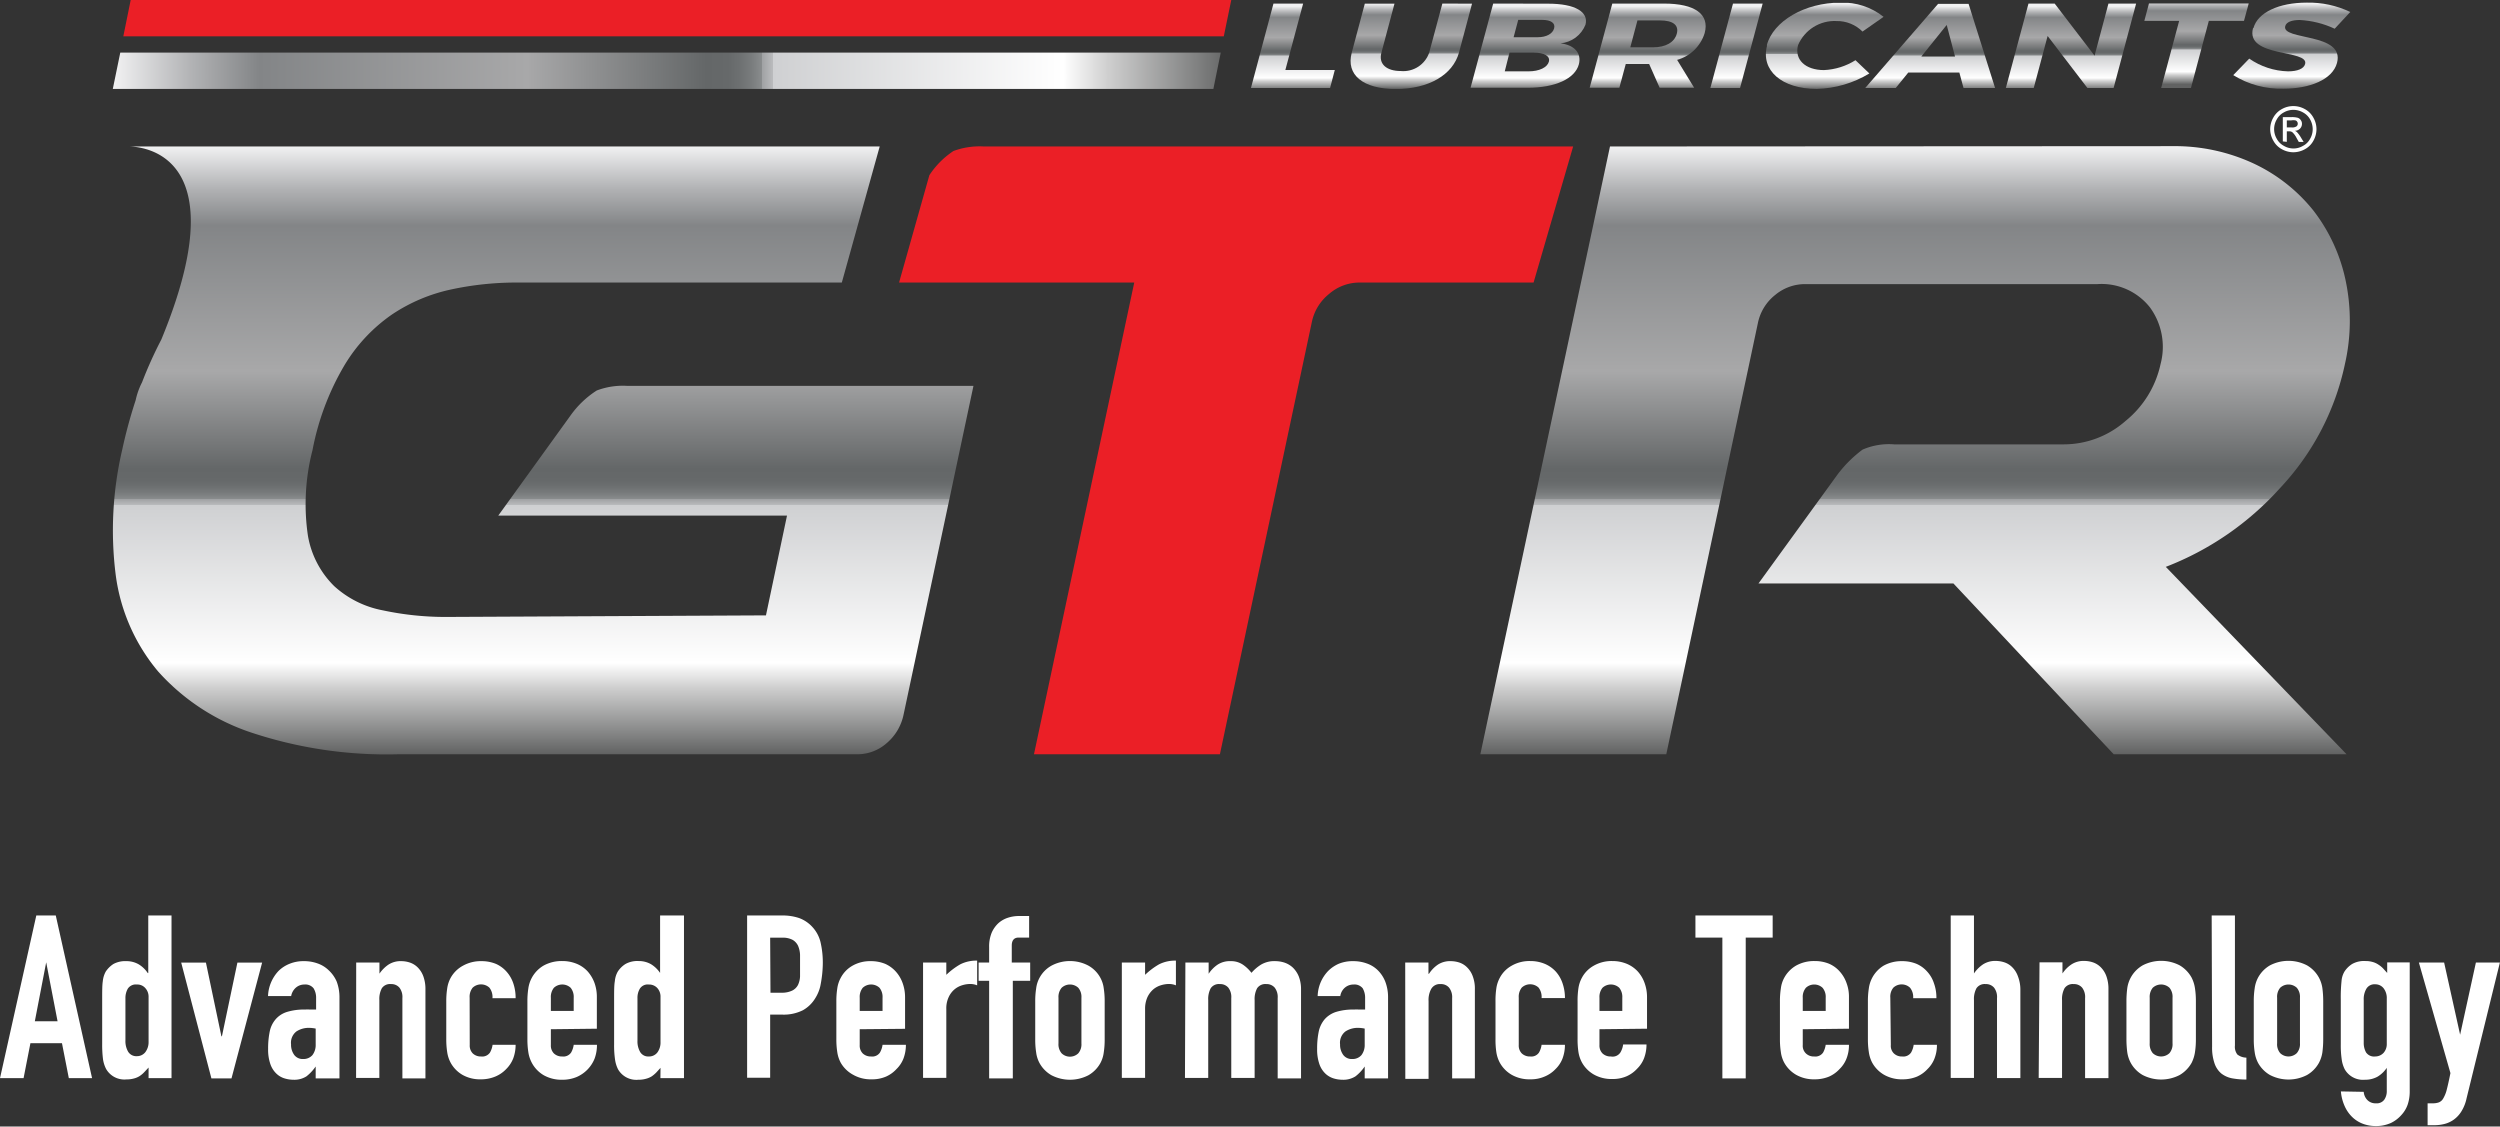
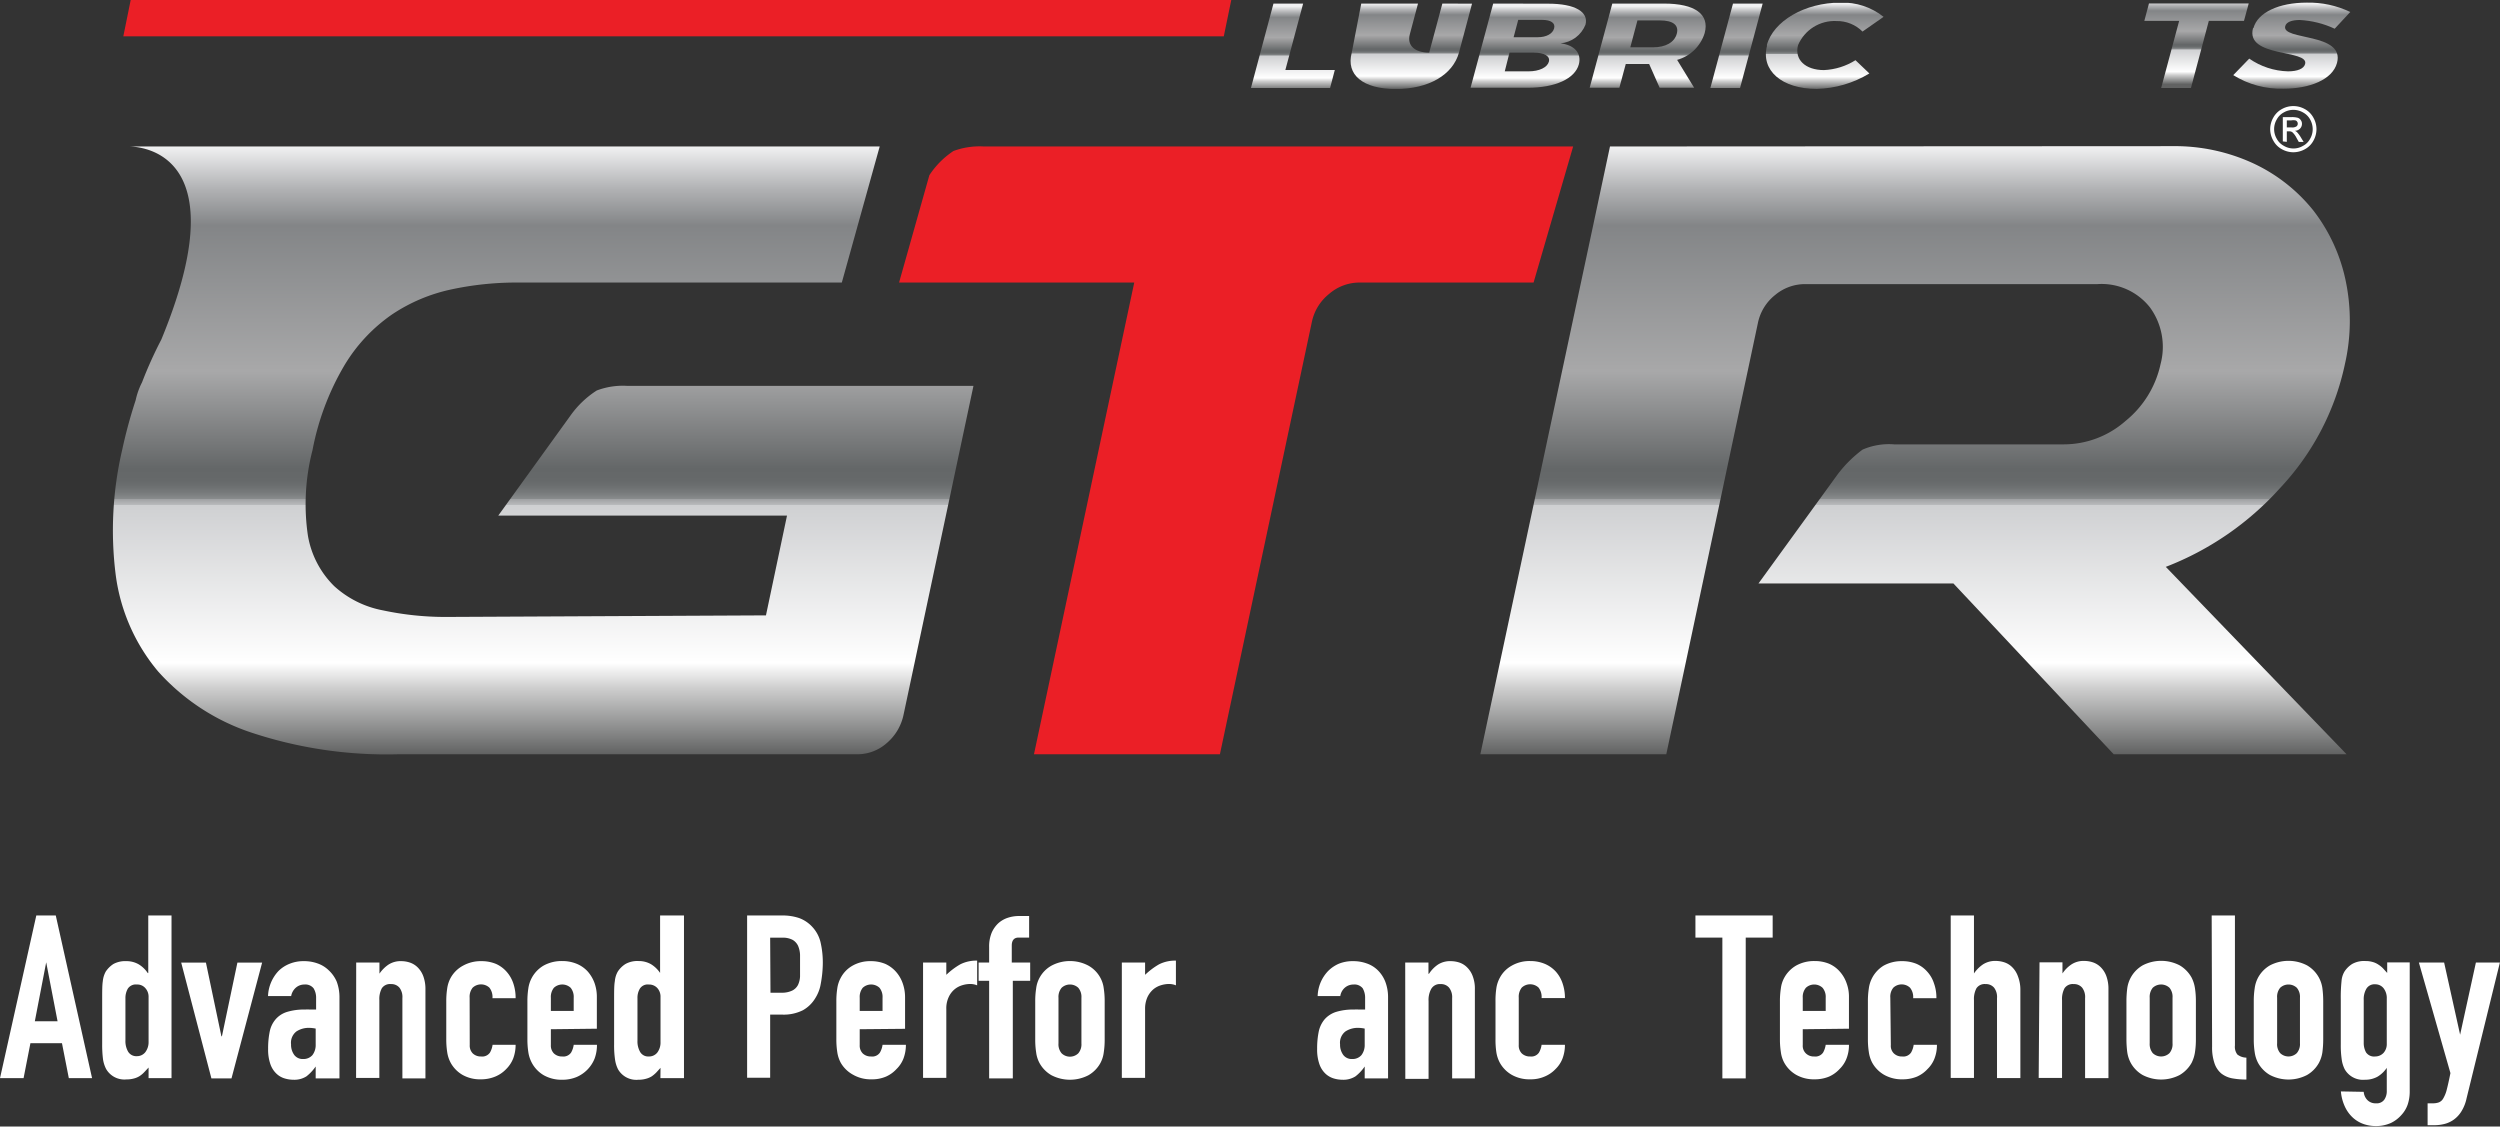
<svg xmlns="http://www.w3.org/2000/svg" xmlns:xlink="http://www.w3.org/1999/xlink" id="Layer_1" data-name="Layer 1" viewBox="0 0 237.58 107.06">
  <rect x="0" y="0" width="237.58" height="107.06" fill="#333333" stroke="none" />
  <defs>
    <style>.cls-1{fill:none;}.cls-2{fill:#fff;}.cls-3{fill:#eb1f26;}.cls-4{fill:url(#New_Gradient_Swatch_13);}.cls-5{clip-path:url(#clip-path);}.cls-6{fill:url(#linear-gradient);}.cls-7{clip-path:url(#clip-path-2);}.cls-8{fill:url(#linear-gradient-2);}.cls-9{clip-path:url(#clip-path-3);}.cls-10{fill:url(#linear-gradient-3);}.cls-11{clip-path:url(#clip-path-4);}.cls-12{fill:url(#linear-gradient-4);}.cls-13{clip-path:url(#clip-path-5);}.cls-14{fill:url(#linear-gradient-5);}.cls-15{clip-path:url(#clip-path-6);}.cls-16{fill:url(#linear-gradient-6);}.cls-17{clip-path:url(#clip-path-7);}.cls-18{fill:url(#linear-gradient-7);}.cls-19{clip-path:url(#clip-path-8);}.cls-20{fill:url(#linear-gradient-8);}.cls-21{clip-path:url(#clip-path-9);}.cls-22{fill:url(#linear-gradient-9);}.cls-23{clip-path:url(#clip-path-10);}.cls-24{fill:url(#linear-gradient-10);}.cls-25{clip-path:url(#clip-path-11);}.cls-26{fill:url(#linear-gradient-11);}.cls-27{fill:url(#New_Gradient_Swatch_13-2);}.cls-28{clip-path:url(#clip-path-12);}.cls-29{fill:url(#linear-gradient-12);}</style>
    <linearGradient id="New_Gradient_Swatch_13" x1="184" y1="17.92" x2="184" y2="75.68" gradientUnits="userSpaceOnUse">
      <stop offset="0" stop-color="#f1f1f2" />
      <stop offset="0.07" stop-color="#b1b2b4" />
      <stop offset="0.13" stop-color="#838587" />
      <stop offset="0.37" stop-color="#a8a8a9" />
      <stop offset="0.53" stop-color="#646768" />
      <stop offset="0.55" stop-color="#66696a" />
      <stop offset="0.56" stop-color="#6d7071" />
      <stop offset="0.57" stop-color="#787b7c" />
      <stop offset="0.58" stop-color="#898c8d" />
      <stop offset="0.58" stop-color="#9fa1a3" />
      <stop offset="0.59" stop-color="#babbbd" />
      <stop offset="0.59" stop-color="#cfd0d2" />
      <stop offset="0.85" stop-color="#fff" />
      <stop offset="0.89" stop-color="#cfcfcf" />
      <stop offset="0.97" stop-color="#808181" />
      <stop offset="1" stop-color="#616262" />
    </linearGradient>
    <clipPath id="clip-path" transform="translate(-2 -4)">
      <polygon class="cls-1" points="123.02 4.34 120.88 12.36 128.4 12.36 128.85 10.65 124.15 10.65 125.84 4.34 123.02 4.34" />
    </clipPath>
    <linearGradient id="linear-gradient" x1="94.65" y1="741.66" x2="95.11" y2="741.66" gradientTransform="matrix(4.99, -17.41, -17.41, 0, 12562.57, 1656.41)" gradientUnits="userSpaceOnUse">
      <stop offset="0" stop-color="#616262" />
      <stop offset="0.03" stop-color="#808181" />
      <stop offset="0.11" stop-color="#cfcfcf" />
      <stop offset="0.15" stop-color="#fff" />
      <stop offset="0.41" stop-color="#cfd0d2" />
      <stop offset="0.41" stop-color="#babbbd" />
      <stop offset="0.42" stop-color="#9fa1a3" />
      <stop offset="0.42" stop-color="#898c8d" />
      <stop offset="0.43" stop-color="#787b7c" />
      <stop offset="0.44" stop-color="#6d7071" />
      <stop offset="0.45" stop-color="#66696a" />
      <stop offset="0.47" stop-color="#646768" />
      <stop offset="0.63" stop-color="#a8a8a9" />
      <stop offset="0.87" stop-color="#838587" />
      <stop offset="0.93" stop-color="#b1b2b4" />
      <stop offset="1" stop-color="#f1f1f2" />
    </linearGradient>
    <clipPath id="clip-path-2" transform="translate(-2 -4)">
-       <path class="cls-1" d="M139.07,4.34,137.82,9a2.6,2.6,0,0,1-2.7,1.75c-1.35,0-2.14-.66-1.84-1.75l1.24-4.65H131.7L130.46,9c-.57,2.12,1.07,3.46,4.19,3.46s5.41-1.34,6-3.46l1.24-4.65Z" />
+       <path class="cls-1" d="M139.07,4.34,137.82,9c-1.35,0-2.14-.66-1.84-1.75l1.24-4.65H131.7L130.46,9c-.57,2.12,1.07,3.46,4.19,3.46s5.41-1.34,6-3.46l1.24-4.65Z" />
    </clipPath>
    <linearGradient id="linear-gradient-2" x1="94.32" y1="742.01" x2="94.78" y2="742.01" gradientTransform="matrix(5.05, -17.61, -17.61, 0, 12723.19, 1669.36)" xlink:href="#linear-gradient" />
    <clipPath id="clip-path-3" transform="translate(-2 -4)">
      <path class="cls-1" d="M145.45,9h2.28c1.05,0,1.61.34,1.46.87s-.89.91-1.94.91H145Zm.83-3.11h2.28c.83,0,1.27.3,1.13.81s-.74.84-1.57.84h-2.28ZM143.9,4.34l-2.15,8h5.43c2.62,0,4.49-.86,4.86-2.22.28-1.05-.4-1.84-1.74-2a2.83,2.83,0,0,0,2.37-1.77c.33-1.22-1-2-3.53-2Z" />
    </clipPath>
    <linearGradient id="linear-gradient-3" x1="94.65" y1="743.11" x2="95.11" y2="743.11" gradientTransform="matrix(4.99, -17.41, -17.41, 0, 12610.22, 1656.41)" xlink:href="#linear-gradient" />
    <clipPath id="clip-path-4" transform="translate(-2 -4)">
      <path class="cls-1" d="M157.61,5.94h2.14c1.22,0,1.82.43,1.6,1.26s-1.06,1.3-2.28,1.3h-2.14Zm-2.39-1.6-2.15,8h2.82l.61-2.26h2.22l1,2.26H163l-1.62-2.65A3.81,3.81,0,0,0,164,7.14c.48-1.79-.93-2.8-3.86-2.8Z" />
    </clipPath>
    <linearGradient id="linear-gradient-4" x1="94.65" y1="743.88" x2="95.11" y2="743.88" gradientTransform="matrix(4.99, -17.41, -17.41, 0, 12635.07, 1656.41)" xlink:href="#linear-gradient" />
    <clipPath id="clip-path-5" transform="translate(-2 -4)">
      <polygon class="cls-1" points="166.69 4.34 164.54 12.36 167.36 12.36 169.51 4.34 166.69 4.34" />
    </clipPath>
    <linearGradient id="linear-gradient-5" x1="94.65" y1="744.4" x2="95.11" y2="744.4" gradientTransform="matrix(4.99, -17.41, -17.41, 0, 12652.3, 1656.41)" xlink:href="#linear-gradient" />
    <clipPath id="clip-path-6" transform="translate(-2 -4)">
      <path class="cls-1" d="M169.93,8.33c-.63,2.34,1.38,4.12,4.72,4.12a10.12,10.12,0,0,0,5-1.47l-1.32-1.26a6.12,6.12,0,0,1-3,.94c-1.76,0-2.82-1-2.46-2.36A3.76,3.76,0,0,1,176.53,6,3.41,3.41,0,0,1,179,7l2-1.4a6.24,6.24,0,0,0-4.1-1.35c-3.37,0-6.39,1.74-7,4.06" />
    </clipPath>
    <linearGradient id="linear-gradient-6" x1="94.06" y1="744.42" x2="94.52" y2="744.42" gradientTransform="matrix(5.09, -17.76, -17.76, 0, 12913.57, 1678.96)" xlink:href="#linear-gradient" />
    <clipPath id="clip-path-7" transform="translate(-2 -4)">
      <path class="cls-1" d="M187,6.37l.79,3h-3.2Zm-.82-2-6.93,8h2.9l1.2-1.48h4.85l.4,1.48h3l-2.52-8Z" />
    </clipPath>
    <linearGradient id="linear-gradient-7" x1="94.65" y1="745.78" x2="95.11" y2="745.78" gradientTransform="matrix(4.99, -17.41, -17.41, 0, 12694.75, 1656.41)" xlink:href="#linear-gradient" />
    <clipPath id="clip-path-8" transform="translate(-2 -4)">
-       <polygon class="cls-1" points="202.37 4.34 201.05 9.29 197.26 4.34 194.77 4.34 192.62 12.36 195.27 12.36 196.59 7.42 200.37 12.36 202.86 12.36 205 4.34 202.37 4.34" />
-     </clipPath>
+       </clipPath>
    <linearGradient id="linear-gradient-8" x1="94.65" y1="746.54" x2="95.11" y2="746.54" gradientTransform="matrix(4.99, -17.41, -17.41, 0, 12721.34, 1656.41)" xlink:href="#linear-gradient" />
    <clipPath id="clip-path-9" transform="translate(-2 -4)">
      <polygon class="cls-1" points="206.22 4.33 205.78 5.98 209.09 5.98 207.38 12.36 210.21 12.36 211.91 5.98 215.25 5.98 215.7 4.33 206.22 4.33" />
    </clipPath>
    <linearGradient id="linear-gradient-9" x1="94.61" y1="747.18" x2="95.07" y2="747.18" gradientTransform="matrix(5, -17.44, -17.44, 0, 12762.95, 1658.03)" xlink:href="#linear-gradient" />
    <clipPath id="clip-path-10" transform="translate(-2 -4)">
      <path class="cls-1" d="M216.11,6.67c-.76,2.84,5.33,2,4.95,3.41-.12.46-.74.7-1.63.7a6.76,6.76,0,0,1-3.68-1.21l-1.52,1.57A8.59,8.59,0,0,0,219,12.43c2.47,0,4.66-.85,5.09-2.45.78-2.9-5.3-2.11-4.92-3.5.1-.39.64-.58,1.37-.58a8.9,8.9,0,0,1,3.33.83l1.48-1.59a9.12,9.12,0,0,0-4.13-.89c-2.66,0-4.67.94-5.07,2.42" />
    </clipPath>
    <linearGradient id="linear-gradient-10" x1="94.06" y1="747.37" x2="94.52" y2="747.37" gradientTransform="matrix(5.09, -17.76, -17.76, 0, 13011.02, 1678.95)" xlink:href="#linear-gradient" />
    <clipPath id="clip-path-11" transform="translate(-2 -4)">
-       <polygon class="cls-1" points="13.43 9 12.72 12.45 117.31 12.45 118.01 9 13.43 9" />
-     </clipPath>
+       </clipPath>
    <linearGradient id="linear-gradient-11" x1="63.66" y1="720.64" x2="64.12" y2="720.64" gradientTransform="matrix(228.68, 0, 0, -228.68, -14546.52, 164807.04)" xlink:href="#New_Gradient_Swatch_13" />
    <linearGradient id="New_Gradient_Swatch_13-2" x1="53.61" y1="17.92" x2="53.61" y2="75.68" xlink:href="#New_Gradient_Swatch_13" />
    <clipPath id="clip-path-12" transform="translate(-2 -4)">
      <path class="cls-1" d="M14,17.92h0" />
    </clipPath>
    <linearGradient id="linear-gradient-12" x1="54.51" y1="716.1" x2="54.97" y2="716.1" gradientTransform="matrix(0, 55.47, 55.47, 0, -39710.41, -3009.47)" xlink:href="#New_Gradient_Swatch_13" />
  </defs>
  <title>gtr-1</title>
  <path class="cls-2" d="M5.45,91H7.3l3.45,15.46H8.54l-.65-3.32h-3l-.65,3.32H2Zm.94,4.45h0l-1.08,5.6H7.47Zm9.73,10-.42.45a2.49,2.49,0,0,1-.43.36,1.87,1.87,0,0,1-.54.23,2.63,2.63,0,0,1-.72.09,2,2,0,0,1-1.93-1,3,3,0,0,1-.29-.91,11,11,0,0,1-.08-1.46V99c0-.8,0-1.38.06-1.76a2.38,2.38,0,0,1,.28-.91,2.5,2.5,0,0,1,.73-.72A2.34,2.34,0,0,1,14,95.34a2.32,2.32,0,0,1,1.16.29,2.7,2.7,0,0,1,.88.84h.05V91h2.21v15.46H16.12Zm-2.2-2.58a2,2,0,0,0,.26,1.08.91.91,0,0,0,.83.42,1,1,0,0,0,.8-.38,1.58,1.58,0,0,0,.31-1V98.75a1.22,1.22,0,0,0-.32-.86,1,1,0,0,0-.79-.33.91.91,0,0,0-.86.39,1.78,1.78,0,0,0-.23.91ZM24,106.48H22.09l-2.87-11h2.35l1.47,7h.05l1.47-7h2.35Zm8-1.13h0a4.25,4.25,0,0,1-.88.94,2.14,2.14,0,0,1-1.25.32,2.82,2.82,0,0,1-.8-.12,1.91,1.91,0,0,1-.77-.43,2.27,2.27,0,0,1-.59-.89,4.16,4.16,0,0,1-.23-1.49,8,8,0,0,1,.15-1.64,2.56,2.56,0,0,1,.56-1.17,2.33,2.33,0,0,1,1.07-.7,5.5,5.5,0,0,1,1.72-.23,3.59,3.59,0,0,1,.47,0l.59,0V98.86a1.7,1.7,0,0,0-.24-.94,1,1,0,0,0-.87-.36,1.23,1.23,0,0,0-.79.28,1.37,1.37,0,0,0-.47.82H27.47a3.69,3.69,0,0,1,1-2.39,3.17,3.17,0,0,1,1.05-.68,3.47,3.47,0,0,1,1.36-.25,3.75,3.75,0,0,1,1.31.22,2.86,2.86,0,0,1,1.05.65A3.17,3.17,0,0,1,34,97.29a4.23,4.23,0,0,1,.26,1.53v7.66H32Zm0-3.6a3.15,3.15,0,0,0-.61-.07,2.13,2.13,0,0,0-1.22.34,1.35,1.35,0,0,0-.51,1.23,1.63,1.63,0,0,0,.3,1,1,1,0,0,0,.85.39,1.12,1.12,0,0,0,.88-.37,1.57,1.57,0,0,0,.31-1Zm3.85-6.28h2.21v1.06h0a3.24,3.24,0,0,1,.84-.85,2.12,2.12,0,0,1,1.25-.34,2.62,2.62,0,0,1,.82.14,1.94,1.94,0,0,1,.74.47,2.31,2.31,0,0,1,.52.83,3.52,3.52,0,0,1,.2,1.25v8.45H40.24V98.86a1.46,1.46,0,0,0-.28-1,1,1,0,0,0-.8-.34.94.94,0,0,0-.87.39,2.16,2.16,0,0,0-.24,1.13v7.4H35.84Zm10.79,7.84a1.06,1.06,0,0,0,.29.8,1.1,1.1,0,0,0,.79.29.89.89,0,0,0,.84-.37,2,2,0,0,0,.25-.74H51a3.7,3.7,0,0,1-.23,1.3,2.94,2.94,0,0,1-.66,1,3,3,0,0,1-1.05.72,3.49,3.49,0,0,1-1.37.26,3.36,3.36,0,0,1-1.75-.43A3,3,0,0,1,44.83,105a3.1,3.1,0,0,1-.33-1,7.94,7.94,0,0,1-.09-1.24V99.16a7.94,7.94,0,0,1,.09-1.24,3,3,0,0,1,.33-1A2.93,2.93,0,0,1,46,95.77a3.46,3.46,0,0,1,1.75-.43,3.57,3.57,0,0,1,1.38.26,2.92,2.92,0,0,1,1,.73,3.18,3.18,0,0,1,.65,1.12A4.25,4.25,0,0,1,51,98.86H48.8a1.44,1.44,0,0,0-.29-1,1.17,1.17,0,0,0-1.59,0,1.38,1.38,0,0,0-.29.95Zm7.71-1.5v1.5a1.06,1.06,0,0,0,.29.8,1.1,1.1,0,0,0,.79.29.89.89,0,0,0,.84-.37,2,2,0,0,0,.25-.74h2.21a3.7,3.7,0,0,1-.22,1.3,3.2,3.2,0,0,1-1.71,1.76,3.49,3.49,0,0,1-1.37.26,3.43,3.43,0,0,1-1.76-.43A3,3,0,0,1,52.54,105a3.1,3.1,0,0,1-.33-1,7.94,7.94,0,0,1-.09-1.24V99.16a7.94,7.94,0,0,1,.09-1.24,3,3,0,0,1,.33-1,3,3,0,0,1,1.12-1.16,3.53,3.53,0,0,1,1.76-.43,3.57,3.57,0,0,1,1.38.26,2.92,2.92,0,0,1,1.05.73,3.45,3.45,0,0,1,.65,1.1,3.92,3.92,0,0,1,.22,1.34v3Zm0-1.74h2.17V98.82a1.38,1.38,0,0,0-.29-.95,1.17,1.17,0,0,0-1.59,0,1.38,1.38,0,0,0-.29.95Zm10.42,5.41-.41.45a2.93,2.93,0,0,1-.43.36,1.93,1.93,0,0,1-.55.23,2.5,2.5,0,0,1-.71.09,2,2,0,0,1-1.94-1,3,3,0,0,1-.28-.91,9.34,9.34,0,0,1-.09-1.46V99c0-.8,0-1.38.07-1.76a2.22,2.22,0,0,1,.28-.91,2.39,2.39,0,0,1,.73-.72,2.32,2.32,0,0,1,1.25-.28,2.35,2.35,0,0,1,1.16.29,2.8,2.8,0,0,1,.88.84h0V91H67v15.46H64.76Zm-2.19-2.58a2,2,0,0,0,.26,1.08.89.89,0,0,0,.82.42,1,1,0,0,0,.81-.38,1.58,1.58,0,0,0,.3-1V98.75a1.21,1.21,0,0,0-.31-.86,1.06,1.06,0,0,0-.8-.33.89.89,0,0,0-.85.39,1.69,1.69,0,0,0-.23.91Z" transform="translate(-2 -4)" />
  <path class="cls-2" d="M73,91h3.32a4.91,4.91,0,0,1,1.61.24,3.17,3.17,0,0,1,1.26.84,3.24,3.24,0,0,1,.78,1.43,8.56,8.56,0,0,1,.22,2.2A10.91,10.91,0,0,1,80,97.48a3.68,3.68,0,0,1-.51,1.36A3.21,3.21,0,0,1,78.31,100a4.08,4.08,0,0,1-2,.42H75.19v6H73Zm2.22,7.34h1.06a2.23,2.23,0,0,0,1-.2,1.23,1.23,0,0,0,.55-.53,2.1,2.1,0,0,0,.2-.81c0-.32,0-.68,0-1.07s0-.7,0-1a2.42,2.42,0,0,0-.19-.85,1.31,1.31,0,0,0-.51-.56,2,2,0,0,0-1-.21H75.19Z" transform="translate(-2 -4)" />
  <path class="cls-2" d="M83.7,101.81v1.5a1.06,1.06,0,0,0,.29.8,1.1,1.1,0,0,0,.79.29.88.88,0,0,0,.84-.37,2,2,0,0,0,.25-.74h2.22a3.7,3.7,0,0,1-.23,1.3,2.8,2.8,0,0,1-.66,1,3,3,0,0,1-1,.72,3.32,3.32,0,0,1-1.37.26,3.36,3.36,0,0,1-1.75-.43A3,3,0,0,1,81.9,105a3.1,3.1,0,0,1-.33-1,7.94,7.94,0,0,1-.09-1.24V99.16a7.94,7.94,0,0,1,.09-1.24,3,3,0,0,1,.33-1A2.84,2.84,0,0,1,83,95.78a3.37,3.37,0,0,1,1.75-.44,3.57,3.57,0,0,1,1.38.26,3,3,0,0,1,1,.73,3.27,3.27,0,0,1,.65,1.1,3.93,3.93,0,0,1,.23,1.34v3Zm0-1.74h2.17V98.82a1.38,1.38,0,0,0-.29-.95,1.17,1.17,0,0,0-1.59,0,1.38,1.38,0,0,0-.29.95Z" transform="translate(-2 -4)" />
  <path class="cls-2" d="M89.72,95.47h2.21v1.17a6.73,6.73,0,0,1,1.33-1,3.38,3.38,0,0,1,1.6-.35v2.35a1.7,1.7,0,0,0-.67-.13,2.65,2.65,0,0,0-.75.12,2.06,2.06,0,0,0-.74.4,2.11,2.11,0,0,0-.55.74,2.51,2.51,0,0,0-.22,1.12v6.54H89.72Z" transform="translate(-2 -4)" />
  <path class="cls-2" d="M96,97.21H95V95.47H96V94a3.45,3.45,0,0,1,.24-1.36,2.76,2.76,0,0,1,.64-.91,2.55,2.55,0,0,1,.92-.52,3.39,3.39,0,0,1,1-.16h1V93.1h-1c-.43,0-.65.26-.65.76v1.61H99.9v1.74H98.25v9.27H96Z" transform="translate(-2 -4)" />
  <path class="cls-2" d="M100.38,99.16a7.94,7.94,0,0,1,.09-1.24,2.81,2.81,0,0,1,.32-1,2.9,2.9,0,0,1,1.13-1.15,3.74,3.74,0,0,1,3.52,0,2.9,2.9,0,0,1,1.13,1.15,2.81,2.81,0,0,1,.32,1,7.94,7.94,0,0,1,.09,1.24v3.63a7.94,7.94,0,0,1-.09,1.24,2.87,2.87,0,0,1-.32,1,3,3,0,0,1-1.13,1.15,3.82,3.82,0,0,1-3.52,0,3,3,0,0,1-1.13-1.15,2.87,2.87,0,0,1-.32-1,7.94,7.94,0,0,1-.09-1.24Zm2.21,4a1.31,1.31,0,0,0,.3.94,1.14,1.14,0,0,0,1.58,0,1.31,1.31,0,0,0,.3-.94V98.82a1.34,1.34,0,0,0-.3-.95,1.16,1.16,0,0,0-1.58,0,1.34,1.34,0,0,0-.3.95Z" transform="translate(-2 -4)" />
  <path class="cls-2" d="M108.61,95.47h2.21v1.17a6.73,6.73,0,0,1,1.33-1,3.38,3.38,0,0,1,1.6-.35v2.35a1.7,1.7,0,0,0-.67-.13,2.65,2.65,0,0,0-.75.12,2.06,2.06,0,0,0-.74.4,2.24,2.24,0,0,0-.55.74,2.66,2.66,0,0,0-.22,1.12v6.54h-2.21Z" transform="translate(-2 -4)" />
-   <path class="cls-2" d="M114.65,95.47h2.21v1.07h0a3.13,3.13,0,0,1,.84-.86,2.12,2.12,0,0,1,1.25-.34,2,2,0,0,1,1.19.35,3.58,3.58,0,0,1,.79.76,4,4,0,0,1,.91-.78,2.48,2.48,0,0,1,1.39-.33,2.84,2.84,0,0,1,.84.14,2.21,2.21,0,0,1,.79.47,2.48,2.48,0,0,1,.56.83,3.29,3.29,0,0,1,.22,1.25v8.45h-2.22V98.86a1.46,1.46,0,0,0-.28-1,1,1,0,0,0-.8-.34.94.94,0,0,0-.87.39,2.16,2.16,0,0,0-.24,1.13v7.4h-2.22V98.86a1.46,1.46,0,0,0-.28-1,1,1,0,0,0-.8-.34.94.94,0,0,0-.87.39,2.16,2.16,0,0,0-.24,1.13v7.4h-2.21Z" transform="translate(-2 -4)" />
  <path class="cls-2" d="M131.69,105.35h0a4,4,0,0,1-.88.94,2.14,2.14,0,0,1-1.25.32,2.82,2.82,0,0,1-.8-.12,2,2,0,0,1-.77-.43,2.27,2.27,0,0,1-.59-.89,4.16,4.16,0,0,1-.23-1.49,8,8,0,0,1,.15-1.64,2.66,2.66,0,0,1,.56-1.17,2.44,2.44,0,0,1,1.07-.7,5.5,5.5,0,0,1,1.72-.23,3.87,3.87,0,0,1,.48,0l.58,0V98.86a1.79,1.79,0,0,0-.23-.94,1,1,0,0,0-.87-.36,1.26,1.26,0,0,0-.8.28,1.31,1.31,0,0,0-.46.82h-2.15a3.59,3.59,0,0,1,1-2.39,3.29,3.29,0,0,1,1-.68,3.49,3.49,0,0,1,1.37-.25,3.74,3.74,0,0,1,1.3.22,2.78,2.78,0,0,1,1.05.65,3.12,3.12,0,0,1,.71,1.09,4.13,4.13,0,0,1,.26,1.52v7.66h-2.22Zm0-3.6a3.06,3.06,0,0,0-.6-.07,2.14,2.14,0,0,0-1.23.34,1.35,1.35,0,0,0-.51,1.23,1.63,1.63,0,0,0,.3,1,1,1,0,0,0,.85.39,1.11,1.11,0,0,0,.88-.37,1.57,1.57,0,0,0,.31-1Z" transform="translate(-2 -4)" />
  <path class="cls-2" d="M135.54,95.47h2.21v1.07h.05a3.1,3.1,0,0,1,.83-.86,2.12,2.12,0,0,1,1.25-.34,2.68,2.68,0,0,1,.83.14,1.91,1.91,0,0,1,.73.47,2.26,2.26,0,0,1,.52.83,3.31,3.31,0,0,1,.2,1.25v8.45H140V98.86a1.47,1.47,0,0,0-.29-1,1,1,0,0,0-.8-.34A.94.94,0,0,0,138,98a2.16,2.16,0,0,0-.24,1.13v7.4h-2.21Z" transform="translate(-2 -4)" />
  <path class="cls-2" d="M146.33,103.31a1.06,1.06,0,0,0,.29.8,1.11,1.11,0,0,0,.8.29.88.88,0,0,0,.83-.37,2,2,0,0,0,.25-.74h2.22a3.7,3.7,0,0,1-.23,1.3,2.8,2.8,0,0,1-.66,1,3,3,0,0,1-1.05.72,3.3,3.3,0,0,1-1.36.26,3.4,3.4,0,0,1-1.76-.43,3,3,0,0,1-1.13-1.15,3.1,3.1,0,0,1-.33-1,8,8,0,0,1-.08-1.24V99.16a8,8,0,0,1,.08-1.24,3,3,0,0,1,.33-1,2.84,2.84,0,0,1,1.13-1.15,3.4,3.4,0,0,1,1.76-.44,3.56,3.56,0,0,1,1.37.26,3,3,0,0,1,1.05.73,3.18,3.18,0,0,1,.65,1.12,4.25,4.25,0,0,1,.23,1.41H148.5a1.44,1.44,0,0,0-.29-1,1.17,1.17,0,0,0-1.59,0,1.38,1.38,0,0,0-.29.95Z" transform="translate(-2 -4)" />
-   <path class="cls-2" d="M154,101.81v1.5a1.06,1.06,0,0,0,.29.8,1.11,1.11,0,0,0,.8.29A.88.88,0,0,0,156,104a2,2,0,0,0,.25-.74h2.22a3.7,3.7,0,0,1-.23,1.3,2.8,2.8,0,0,1-.66,1,3,3,0,0,1-1,.72,3.3,3.3,0,0,1-1.36.26,3.4,3.4,0,0,1-1.76-.43,3,3,0,0,1-1.13-1.15,3.1,3.1,0,0,1-.33-1,8,8,0,0,1-.08-1.24V99.16a8,8,0,0,1,.08-1.24,3,3,0,0,1,.33-1,2.84,2.84,0,0,1,1.13-1.15,3.4,3.4,0,0,1,1.76-.44,3.56,3.56,0,0,1,1.37.26,3,3,0,0,1,1.05.73,3.27,3.27,0,0,1,.65,1.1,3.93,3.93,0,0,1,.23,1.34v3Zm0-1.74h2.17V98.82a1.38,1.38,0,0,0-.29-.95,1.17,1.17,0,0,0-1.59,0,1.38,1.38,0,0,0-.29.95Z" transform="translate(-2 -4)" />
  <path class="cls-2" d="M165.68,93.1h-2.56V91h7.34V93.1H167.9v13.38h-2.22Zm7.64,8.71v1.5a1,1,0,0,0,.3.8,1.08,1.08,0,0,0,.79.29.89.89,0,0,0,.84-.37,2.16,2.16,0,0,0,.25-.74h2.21a3.49,3.49,0,0,1-.23,1.3,2.8,2.8,0,0,1-.66,1,3,3,0,0,1-1,.72,3.52,3.52,0,0,1-1.37.26,3.4,3.4,0,0,1-1.76-.43,3,3,0,0,1-1.13-1.15,2.87,2.87,0,0,1-.32-1,7.94,7.94,0,0,1-.09-1.24V99.16a7.94,7.94,0,0,1,.09-1.24,2.81,2.81,0,0,1,.32-1,3,3,0,0,1,1.13-1.16,3.5,3.5,0,0,1,1.76-.43,3.57,3.57,0,0,1,1.38.26,2.88,2.88,0,0,1,1,.73,3.27,3.27,0,0,1,.65,1.1,3.7,3.7,0,0,1,.23,1.34v3Zm0-1.74h2.18V98.82a1.34,1.34,0,0,0-.3-.95,1.16,1.16,0,0,0-1.58,0,1.34,1.34,0,0,0-.3.95Zm8.37,3.24a1,1,0,0,0,.29.8,1.08,1.08,0,0,0,.79.29.89.89,0,0,0,.84-.37,2,2,0,0,0,.25-.74h2.21a3.49,3.49,0,0,1-.23,1.3,2.8,2.8,0,0,1-.66,1,3,3,0,0,1-1,.72,3.52,3.52,0,0,1-1.37.26,3.4,3.4,0,0,1-1.76-.43,3,3,0,0,1-1.13-1.15,3.09,3.09,0,0,1-.32-1,7.94,7.94,0,0,1-.09-1.24V99.16a7.94,7.94,0,0,1,.09-1.24,3,3,0,0,1,.32-1A3,3,0,0,1,181,95.77a3.5,3.5,0,0,1,1.76-.43,3.57,3.57,0,0,1,1.38.26,2.88,2.88,0,0,1,1,.73,3,3,0,0,1,.65,1.12,4,4,0,0,1,.23,1.41h-2.21a1.4,1.4,0,0,0-.3-1,1.16,1.16,0,0,0-1.58,0,1.34,1.34,0,0,0-.29.95ZM187.38,91h2.21v5.51h0a3.24,3.24,0,0,1,.84-.85,2.12,2.12,0,0,1,1.25-.34,2.62,2.62,0,0,1,.82.14,1.87,1.87,0,0,1,.74.47,2.31,2.31,0,0,1,.52.83A3.52,3.52,0,0,1,194,98v8.45h-2.22V98.86a1.46,1.46,0,0,0-.28-1,1,1,0,0,0-.8-.34.94.94,0,0,0-.87.39,2.16,2.16,0,0,0-.24,1.13v7.4h-2.21Zm8.44,4.45H198v1.06h0a3.09,3.09,0,0,1,.84-.85,2.1,2.1,0,0,1,1.25-.34,2.62,2.62,0,0,1,.82.14,1.94,1.94,0,0,1,.74.47,2.31,2.31,0,0,1,.52.83,3.52,3.52,0,0,1,.2,1.25v8.45h-2.22V98.86a1.46,1.46,0,0,0-.28-1,1,1,0,0,0-.8-.34.94.94,0,0,0-.87.39,2.16,2.16,0,0,0-.24,1.13v7.4h-2.22Zm8.26,3.69a9.46,9.46,0,0,1,.08-1.24,3,3,0,0,1,.33-1,3,3,0,0,1,1.13-1.16,3.82,3.82,0,0,1,3.52,0,3.07,3.07,0,0,1,1.13,1.16,3.29,3.29,0,0,1,.32,1,7.94,7.94,0,0,1,.09,1.24v3.63a7.94,7.94,0,0,1-.09,1.24,3.35,3.35,0,0,1-.32,1,3.11,3.11,0,0,1-1.13,1.15,3.82,3.82,0,0,1-3.52,0,3,3,0,0,1-1.13-1.15,3.1,3.1,0,0,1-.33-1,9.46,9.46,0,0,1-.08-1.24Zm2.21,4a1.36,1.36,0,0,0,.29.94,1.15,1.15,0,0,0,1.59,0,1.31,1.31,0,0,0,.29-.94V98.82a1.34,1.34,0,0,0-.29-.95,1.17,1.17,0,0,0-1.59,0,1.38,1.38,0,0,0-.29.95ZM212.18,91h2.21v12.36a1.2,1.2,0,0,0,.23.85,1.43,1.43,0,0,0,.86.3v2.08a7.24,7.24,0,0,1-1.38-.12,2.41,2.41,0,0,1-1-.45,2.16,2.16,0,0,1-.66-1,4.57,4.57,0,0,1-.22-1.56Zm4,8.14a7.94,7.94,0,0,1,.09-1.24,3,3,0,0,1,.32-1,3,3,0,0,1,1.13-1.16,3.82,3.82,0,0,1,3.52,0,3,3,0,0,1,1.13,1.16,3,3,0,0,1,.33,1,9.46,9.46,0,0,1,.08,1.24v3.63a9.46,9.46,0,0,1-.08,1.24,3.1,3.1,0,0,1-.33,1,3,3,0,0,1-1.13,1.15,3.82,3.82,0,0,1-3.52,0,3,3,0,0,1-1.13-1.15,3.09,3.09,0,0,1-.32-1,7.94,7.94,0,0,1-.09-1.24Zm2.22,4a1.31,1.31,0,0,0,.29.94,1.14,1.14,0,0,0,1.58,0,1.31,1.31,0,0,0,.3-.94V98.82a1.34,1.34,0,0,0-.3-.95,1.16,1.16,0,0,0-1.58,0,1.34,1.34,0,0,0-.29.95Zm8.23,4.62a1.24,1.24,0,0,0,.31.74,1.07,1.07,0,0,0,.86.35.88.88,0,0,0,.78-.34,1.43,1.43,0,0,0,.24-.86v-2.17h0a2.8,2.8,0,0,1-.88.84,2.41,2.41,0,0,1-1.19.29,2,2,0,0,1-1.93-1,3,3,0,0,1-.28-.91,9.34,9.34,0,0,1-.09-1.46V99a15,15,0,0,1,.07-1.76,2.08,2.08,0,0,1,.28-.91,2.39,2.39,0,0,1,.73-.72,2.29,2.29,0,0,1,1.25-.28,2.38,2.38,0,0,1,.7.09,1.83,1.83,0,0,1,.53.24,2.51,2.51,0,0,1,.44.35l.41.45v-1H231v12.36a3.89,3.89,0,0,1-.19,1.14,2.8,2.8,0,0,1-.6,1,3.15,3.15,0,0,1-1,.76,3.46,3.46,0,0,1-1.5.29,3.56,3.56,0,0,1-1-.16,3,3,0,0,1-1-.54,3.28,3.28,0,0,1-.8-1,4.27,4.27,0,0,1-.45-1.59Zm0-4.67a1.84,1.84,0,0,0,.22.92.92.92,0,0,0,.86.39,1.09,1.09,0,0,0,.8-.34,1.24,1.24,0,0,0,.31-.86V98.92a1.53,1.53,0,0,0-.3-1,1,1,0,0,0-.81-.38.89.89,0,0,0-.82.41,1.94,1.94,0,0,0-.26,1.08Zm7.64-7.62,1.52,6.86h0l1.5-6.86h2.28l-3.17,12.92a3.85,3.85,0,0,1-.49,1.23,2.72,2.72,0,0,1-.72.78,2.61,2.61,0,0,1-.88.41,3.91,3.91,0,0,1-1,.12h-.61v-2.08h.5a1.62,1.62,0,0,0,.57-.09.84.84,0,0,0,.42-.38,3.13,3.13,0,0,0,.34-.87c.1-.38.21-.89.34-1.53l-3-10.51Z" transform="translate(-2 -4)" />
  <path class="cls-3" d="M117.93,75.68H100.26l9.53-44.83H87.44l2.88-10.2a8,8,0,0,1,2.29-2.3,7.15,7.15,0,0,1,2.89-.43h56l-3.76,12.93H131.2a4.42,4.42,0,0,0-2.89,1.08,4.62,4.62,0,0,0-1.64,2.66Z" transform="translate(-2 -4)" />
  <path class="cls-4" d="M155,17.92,142.68,75.68h17.67l8.71-41a4.56,4.56,0,0,1,1.64-2.65A4.42,4.42,0,0,1,173.59,31h27.73a5.85,5.85,0,0,1,5,2.22,6.36,6.36,0,0,1,1,5.39A9.53,9.53,0,0,1,204,44a8.9,8.9,0,0,1-5.93,2.23H182a6.27,6.27,0,0,0-3,.5,11.77,11.77,0,0,0-2.38,2.37l-7.51,10.35h18.53l15.23,16.23H225L207.82,57.87a28.24,28.24,0,0,0,10.85-7.48,24.58,24.58,0,0,0,6.17-11.78,18.5,18.5,0,0,0,.06-8A16.32,16.32,0,0,0,221.84,24a15.91,15.91,0,0,0-5.67-4.46,17.77,17.77,0,0,0-7.76-1.65Z" transform="translate(-2 -4)" />
  <g class="cls-5">
    <polygon class="cls-6" points="116.58 8.36 118.88 0.34 129.15 0.34 126.86 8.36 116.58 8.36" />
  </g>
  <g class="cls-7">
    <polygon class="cls-8" points="125.56 8.45 127.89 0.34 142.19 0.34 139.87 8.45 125.56 8.45" />
  </g>
  <g class="cls-9">
    <polygon class="cls-10" points="137.45 8.36 139.75 0.34 153.3 0.34 151 8.36 137.45 8.36" />
  </g>
  <g class="cls-11">
    <polygon class="cls-12" points="148.78 8.36 151.07 0.34 164.82 0.34 162.52 8.36 148.78 8.36" />
  </g>
  <g class="cls-13">
    <polygon class="cls-14" points="160.24 8.36 162.54 0.34 169.81 0.34 167.51 8.36 160.24 8.36" />
  </g>
  <g class="cls-15">
    <polygon class="cls-16" points="164.96 8.45 167.3 0.27 181.39 0.27 179.04 8.45 164.96 8.45" />
  </g>
  <g class="cls-17">
-     <polygon class="cls-18" points="174.94 8.36 177.24 0.34 191.89 0.34 189.59 8.36 174.94 8.36" />
-   </g>
+     </g>
  <g class="cls-19">
    <polygon class="cls-20" points="188.32 8.36 190.62 0.34 205.3 0.34 203 8.36 188.32 8.36" />
  </g>
  <g class="cls-21">
    <polygon class="cls-22" points="201.48 8.36 203.78 0.33 216 0.33 213.7 8.36 201.48 8.36" />
  </g>
  <g class="cls-23">
    <polygon class="cls-24" points="209.89 8.43 212.24 0.25 225.66 0.25 223.31 8.43 209.89 8.43" />
  </g>
  <polygon class="cls-3" points="11.72 3.45 116.3 3.45 117.01 0 12.42 0 11.72 3.45" />
  <g class="cls-25">
    <rect class="cls-26" x="10.72" y="5" width="105.29" height="3.45" />
  </g>
  <path class="cls-27" d="M56.85,17.92H14.33c1.78.06,10.06,1.25,3,18.35a39.21,39.21,0,0,0-1.83,4.06.05.05,0,0,1,0,0,7,7,0,0,0-.61,1.71,46.67,46.67,0,0,0-1.28,4.72A33.67,33.67,0,0,0,13,58.66a17.87,17.87,0,0,0,4,9.12,20.57,20.57,0,0,0,8.83,5.82,40.78,40.78,0,0,0,14,2.08H83.46a4.21,4.21,0,0,0,2.82-1.07A4.83,4.83,0,0,0,87.85,72l6.66-31.33H61.6a7,7,0,0,0-2.89.44,9,9,0,0,0-2.43,2.29L49.35,53H76.79l-2,9.48-30.49.15A28.51,28.51,0,0,1,38.37,62a9.46,9.46,0,0,1-4.61-2.3,8.79,8.79,0,0,1-2.5-4.81,20.52,20.52,0,0,1,.44-8.12,25,25,0,0,1,3-8,15.64,15.64,0,0,1,4.56-4.89,16.19,16.19,0,0,1,5.6-2.37A29.46,29.46,0,0,1,51,30.85H82L85.6,17.92Z" transform="translate(-2 -4)" />
  <g class="cls-28">
    <rect class="cls-29" x="12.01" y="13.92" width="0.33" />
  </g>
  <path class="cls-2" d="M219.94,14.08a2.23,2.23,0,0,1,1.08.28,2,2,0,0,1,.82.81,2.23,2.23,0,0,1,.3,1.11,2.28,2.28,0,0,1-.29,1.09,2,2,0,0,1-.81.81,2.29,2.29,0,0,1-1.1.29,2.25,2.25,0,0,1-1.09-.29,2,2,0,0,1-.81-.81,2.19,2.19,0,0,1-.3-1.09,2.23,2.23,0,0,1,.3-1.11,2.06,2.06,0,0,1,.82-.81A2.23,2.23,0,0,1,219.94,14.08Zm0,.36a1.84,1.84,0,0,0-.9.24,1.65,1.65,0,0,0-.68.68,1.81,1.81,0,0,0,0,1.82,1.65,1.65,0,0,0,.68.68,1.79,1.79,0,0,0,.91.25,1.76,1.76,0,0,0,.91-.25,1.59,1.59,0,0,0,.68-.68,1.81,1.81,0,0,0,.24-.9,1.89,1.89,0,0,0-.24-.92,1.67,1.67,0,0,0-.69-.68A1.84,1.84,0,0,0,219.94,14.44Zm-1,3V15.13h.81a2.11,2.11,0,0,1,.6.06.53.53,0,0,1,.3.23.56.56,0,0,1,.11.35.64.64,0,0,1-.18.45.71.71,0,0,1-.49.21.77.77,0,0,1,.2.13,3,3,0,0,1,.35.47l.28.46h-.46l-.21-.37a1.85,1.85,0,0,0-.4-.55.46.46,0,0,0-.31-.09h-.22v1Zm.38-1.33h.46a.74.74,0,0,0,.46-.1.32.32,0,0,0,.12-.26.31.31,0,0,0-.06-.19.28.28,0,0,0-.16-.12,1.17,1.17,0,0,0-.39,0h-.43Z" transform="translate(-2 -4)" />
</svg>